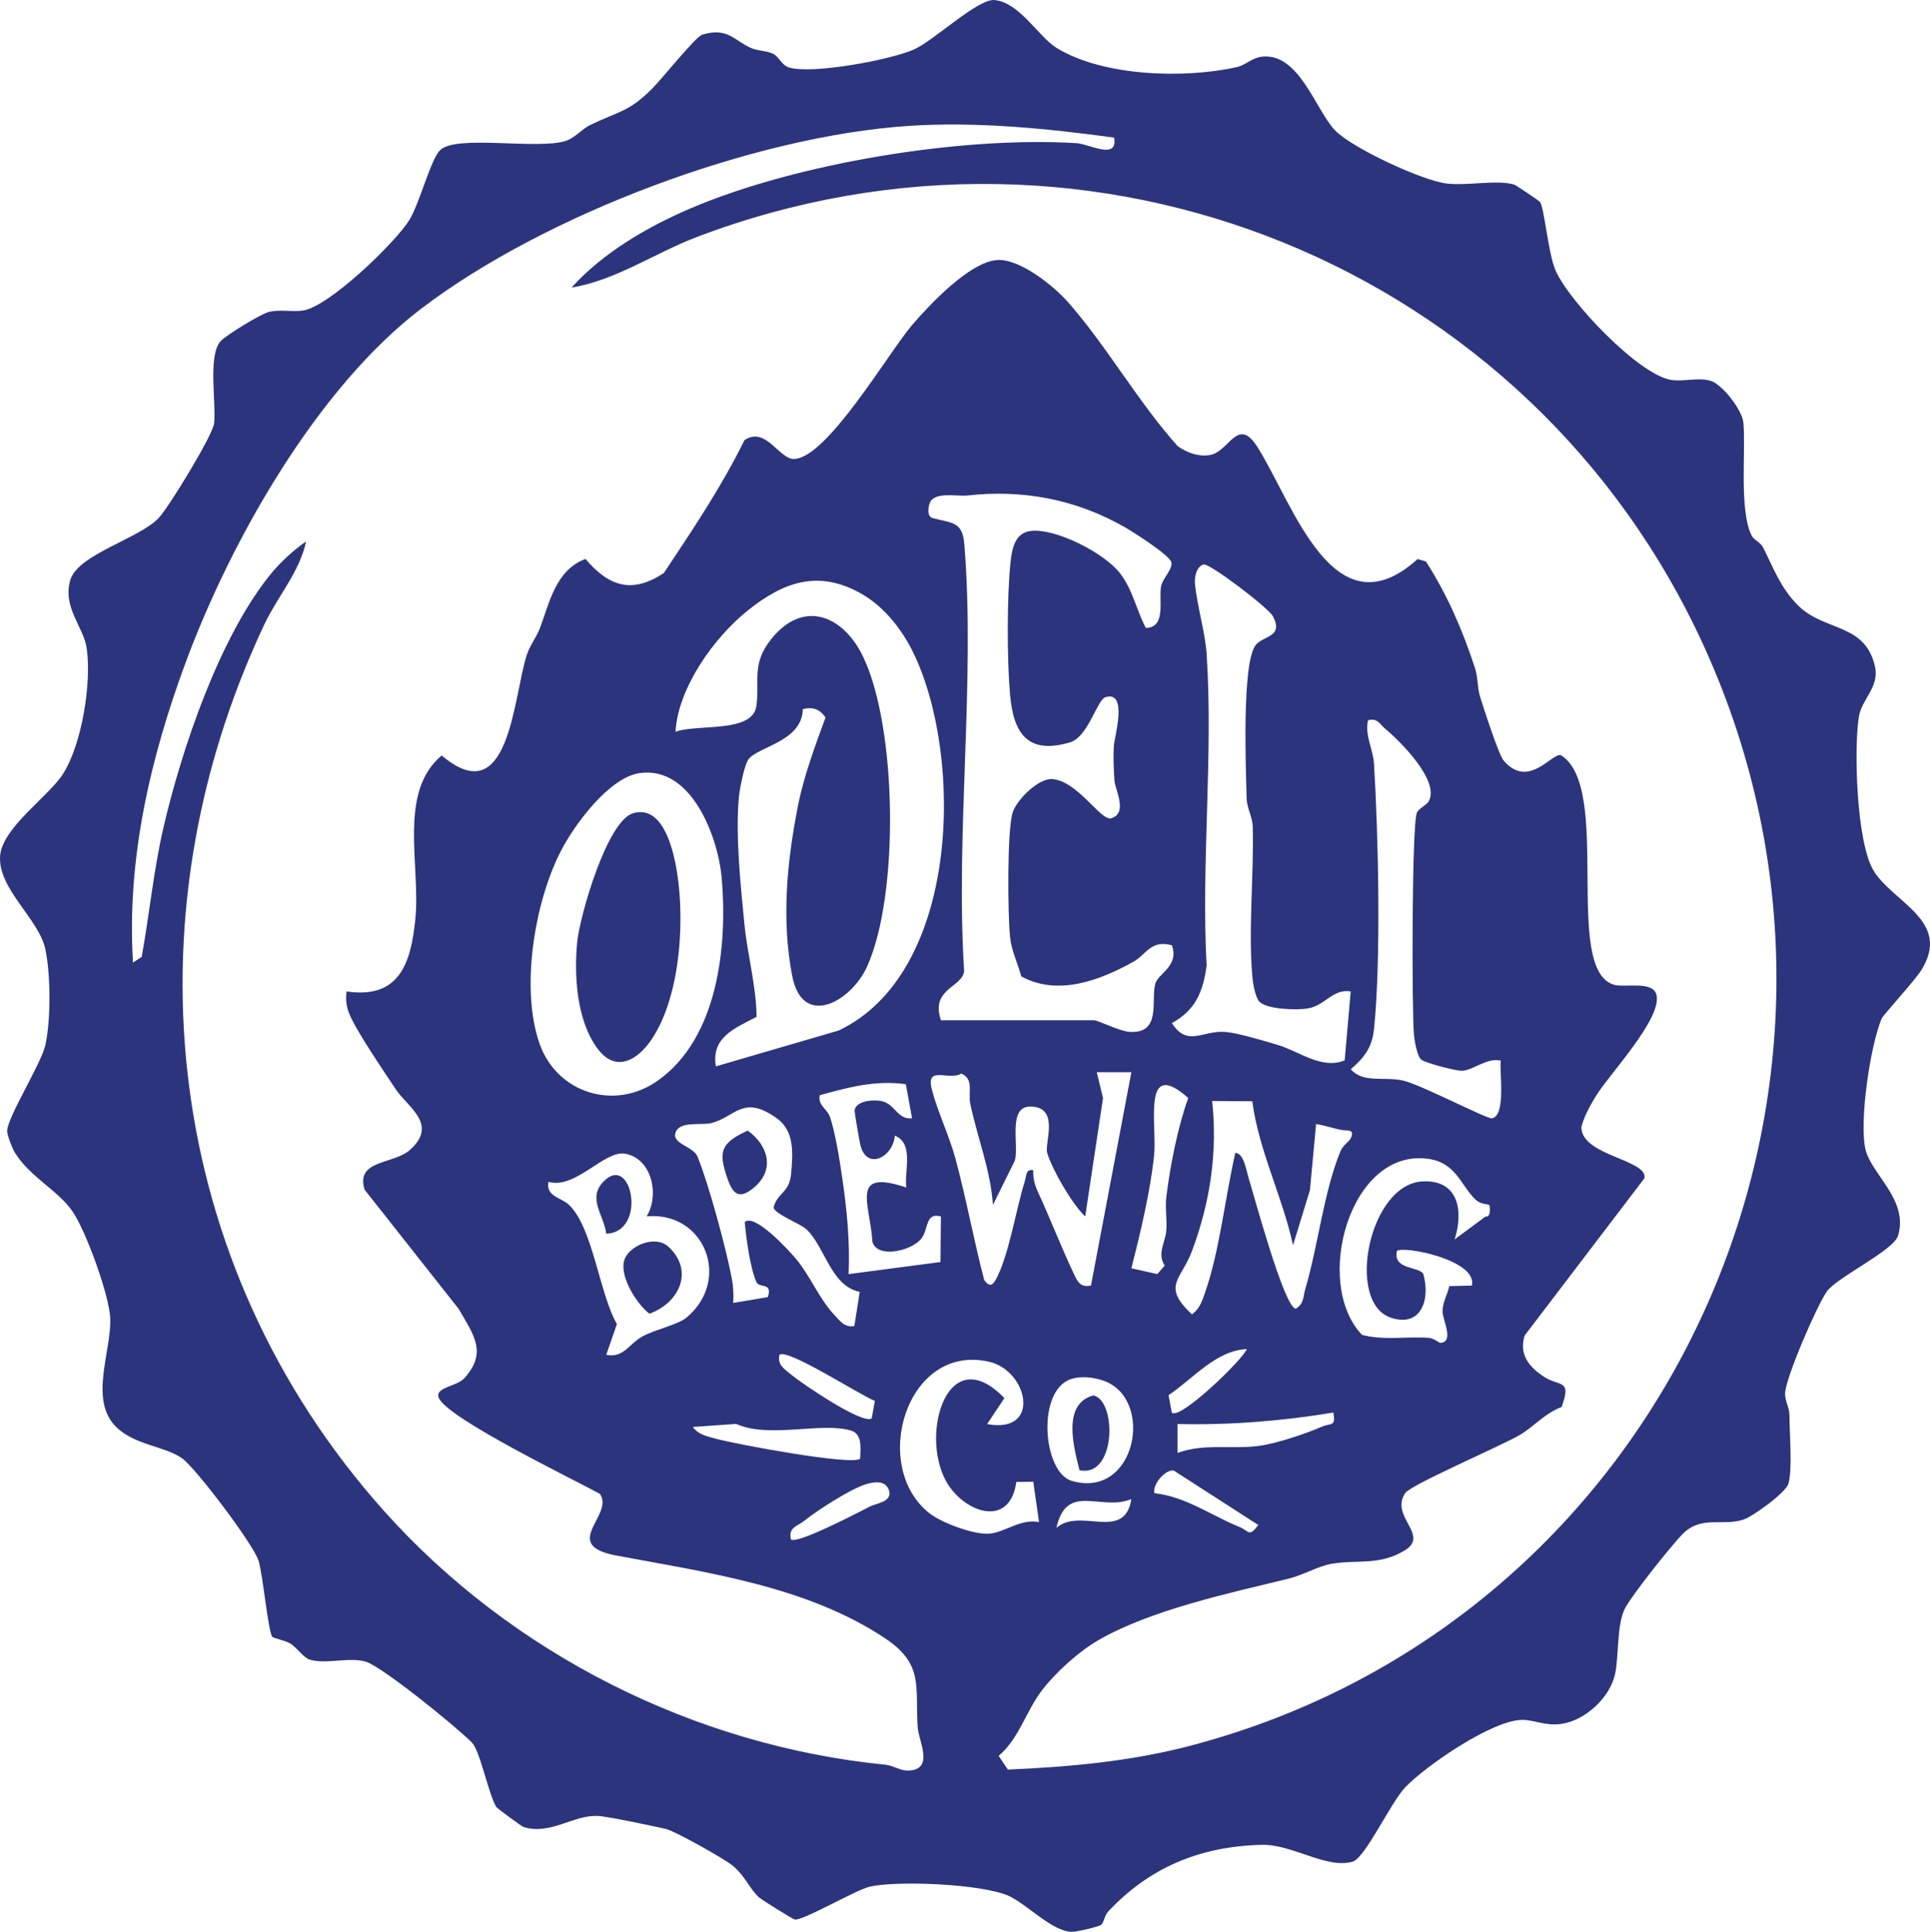
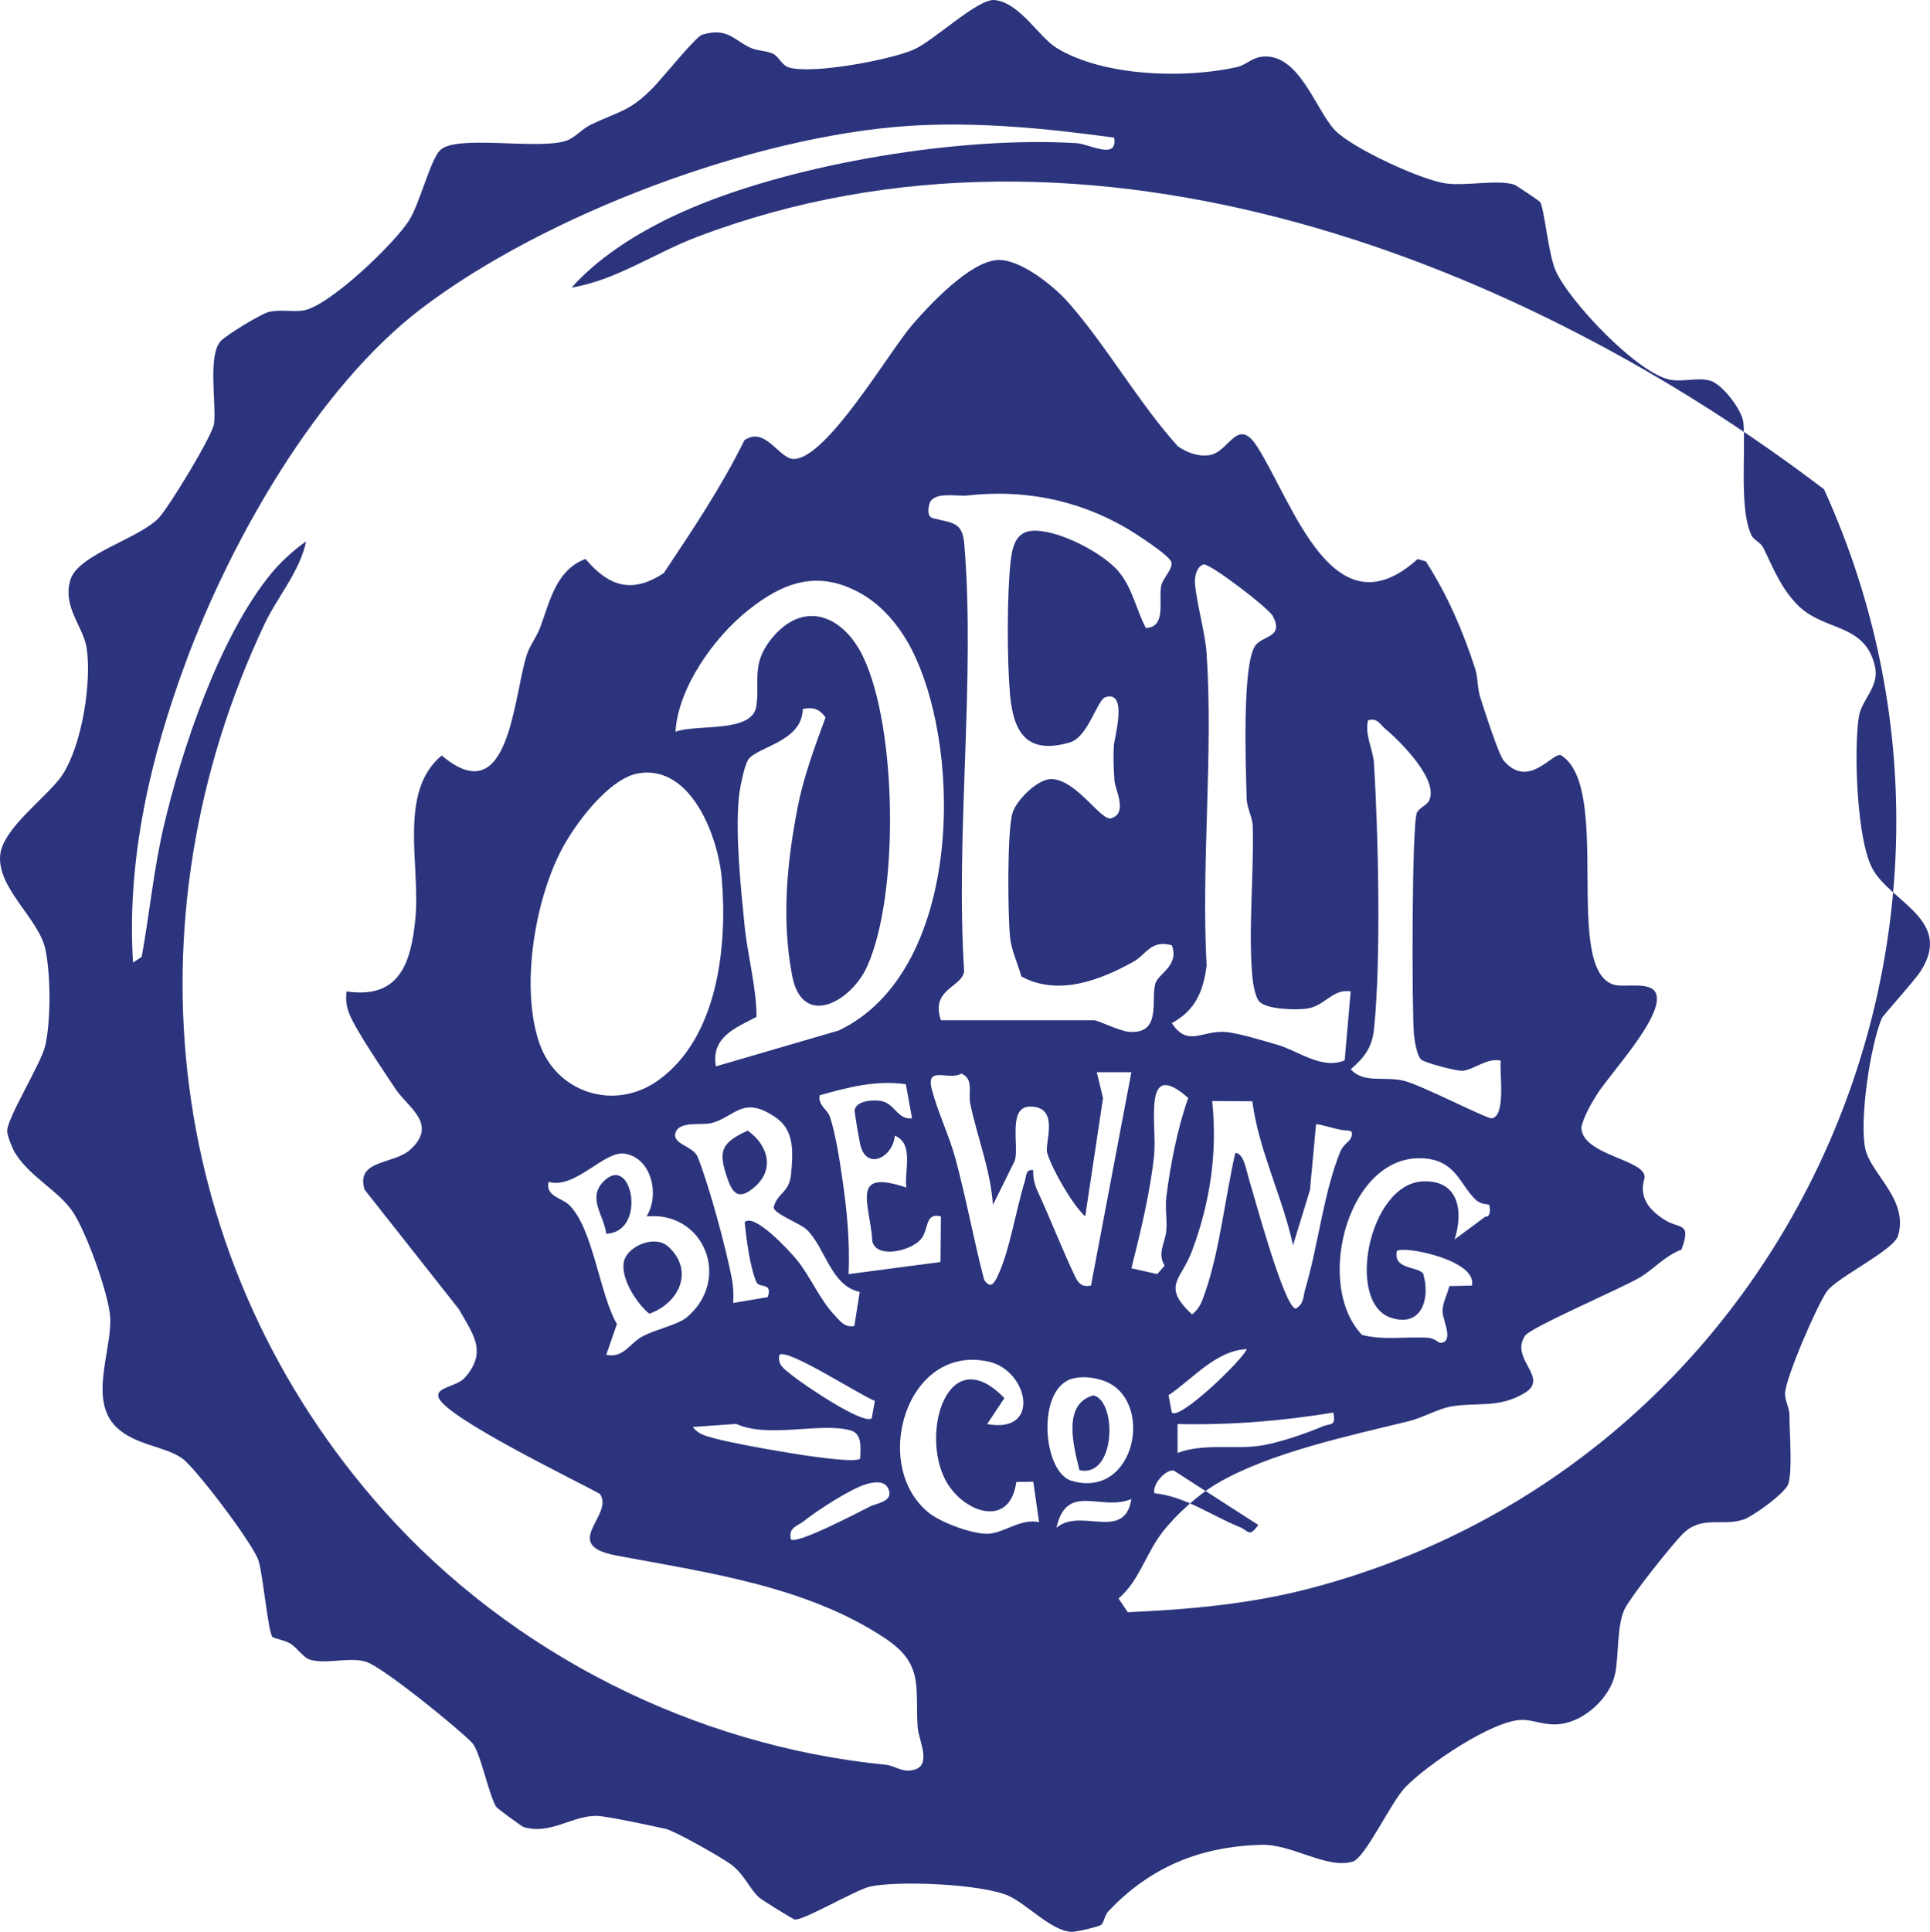
<svg xmlns="http://www.w3.org/2000/svg" id="Layer_2" data-name="Layer 2" viewBox="0 0 232.1 232.272">
  <defs>
    <style>
      .cls-1 {
        fill: #2b347c;
      }
    </style>
  </defs>
  <g id="Layer_1-2" data-name="Layer 1">
    <g>
-       <path class="cls-1" d="M136.059,180.233c-3.662,1.528-7.775-2.087-9.018,3.467,2.852-2.511,8.191,1.707,9.018-3.467M95.113,185.086c.72.63,8.142-3.266,9.55-3.977.711-.362,2.678-.541,2.249-1.912-.402-1.256-1.753-1.059-2.812-.733-1.851.567-5.794,3.119-7.399,4.397-.818.657-1.914.755-1.587,2.225M138.835,179.536c3.675.366,6.845,2.681,10.194,4.039,1.194.487,1.145,1.323,2.294-.223l-10.154-6.537c-.966-.214-2.633,1.649-2.334,2.721M103.443,175.376c.031-1.171.309-2.976-1.122-3.387-3.604-1.041-9.827.992-13.784-.791l-5.218.366c.68.952,1.721,1.117,2.75,1.408,2.294.643,16.418,3.28,17.374,2.404M160.349,169.831c-6.148,1.023-12.438,1.524-18.738,1.381l.004,3.472c3.259-1.184,6.532-.393,9.894-.858,2.034-.281,5.522-1.452,7.458-2.292,1.095-.474,1.699.054,1.381-1.702M128.883,165.779c-4.27,1.282-3.496,11.242-.004,12.265,7.775,2.279,10.055-9.973,3.751-12.069-1.158-.384-2.571-.55-3.747-.197M118.711,171.217c6.559,1.22,4.94-6.43.219-7.498-9.953-2.252-14.321,12.614-7.145,18.23,1.466,1.148,5.396,2.614,7.221,2.444,1.855-.174,3.823-1.85,5.951-1.385l-.698-4.861-2.039.031c-.782,5.737-6.492,3.619-8.517-.223-3.058-5.795.353-16.863,7.082-9.857l-2.074,3.119ZM104.833,170.524l.38-2.096c-1.748-.652-10.551-6.385-11.486-5.532-.25,1.251.617,1.702,1.426,2.382,1.238,1.041,8.683,6.09,9.68,5.246M149.941,162.204c-3.711.152-6.496,3.592-9.416,5.541l.393,2.082c.899,1.01,8.482-6.287,9.023-7.623M179.092,144.867c-.179-.13-.984.013-1.708-.701-1.744-1.725-2.298-4.361-5.598-4.835-9.461-1.363-13.941,14.964-7.99,21.162,2.584.684,5.334.179,7.985.353.666.045,1.292.617,1.426.612,1.726-.076.282-2.779.273-3.767-.009-1.095.586-2.038.809-3.061l2.718-.063c.729-3.065-8.249-4.835-9.022-4.16-.461,2.265,2.504,1.819,3.17,2.726.89,3.074-.228,6.519-3.903,5.29-5.441-1.823-2.651-16.077,3.849-16.385,4.283-.201,4.936,3.539,3.827,6.979l3.72-2.752c.742.13.501-1.354.443-1.399M77.761,146.244c1.569-2.507.666-6.948-2.575-7.533-2.504-.456-5.991,4.33-9.224,3.378-.367,1.756,1.56,1.912,2.446,2.752,2.902,2.743,3.684,10.76,5.781,14.347l-1.283,3.704c2.097.429,2.759-1.354,4.368-2.221,1.583-.853,4.243-1.376,5.334-2.297,5.401-4.571,2.075-12.775-4.847-12.131M97.004,147.825c-.747-.715-3.769-1.823-3.975-2.627.452-1.845,1.909-1.72,2.115-4.115.219-2.48.411-5.112-1.748-6.649-4.019-2.864-4.958-.179-7.784.581-1.247.335-3.903-.304-4.377,1.18-.438,1.358,2.133,1.6,2.656,2.886,1.359,3.342,3.425,10.992,4.113,14.616.188.992.228,1.962.17,2.958l4.163-.702c.603-1.872-1.033-.992-1.386-1.841-.773-1.845-1.194-5.143-1.39-7.171,1.145-1.148,5.379,3.445,6.246,4.508,1.614,1.97,2.772,4.781,4.493,6.604.711.751,1.265,1.6,2.446,1.372l.644-4.102c-3.478-.715-4.149-5.371-6.385-7.498M150.603,132.406l-4.829-.031c.657,6.18-.246,12.212-2.428,18.034-1.314,3.516-3.693,4.164,0,7.623.917-.675,1.207-1.577,1.565-2.596,1.757-5.009,2.437-11.555,3.644-16.818,1.015-.004,1.328,2.109,1.578,2.931.653,2.109,4.319,15.764,5.705,15.791,1.01-.617.863-1.443,1.127-2.337,1.569-5.282,2.204-11.622,4.234-16.582.308-.751,1.046-1.162,1.229-1.542.577-1.18-.447-.907-1.046-1.019-1.069-.192-2.048-.559-3.112-.715l-.738,7.936-2.034,6.631c-1.279-5.889-4.118-11.354-4.896-17.305M136.059,152.486l3.116.697.89-1.019c-.93-1.457.04-2.668.188-4.164.13-1.336-.161-2.735.013-4.138.478-3.789,1.355-8.311,2.633-11.854-5.638-4.955-3.724,3.257-4.109,6.912-.456,4.356-1.654,9.334-2.732,13.565M108.933,130.355c-3.644-.509-6.908.366-10.35,1.327-.264,1.211.917,1.667,1.225,2.592.689,2.082,1.176,5.277,1.502,7.516.55,3.785.912,7.569.742,11.398l11.048-1.452.054-5.487c-1.985-.505-1.413,1.613-2.432,2.766-1.265,1.43-5.262,2.306-5.808.273-.282-4.611-2.767-8.802,4.078-6.51-.259-2.046.966-5.268-1.381-6.242-.21,2.636-3.461,4.263-4.163,1.037-.134-.599-.711-3.901-.671-4.106.219-1.117,2.106-1.256,3.098-1.108,1.771.259,1.99,2.301,3.809,2.096l-.751-4.097ZM119.409,144.859c-.277-4.182-1.891-8.128-2.732-12.189-.268-1.3.483-2.936-1.069-3.597-1.489.92-4.337-1.081-3.537,1.953.715,2.717,2.084,5.518,2.83,8.275,1.305,4.812,2.191,9.763,3.452,14.584.774,1.095,1.18.46,1.627-.474,1.435-2.998,2.195-7.944,3.246-11.327.206-.675.125-1.582,1.033-1.385-.045.912.165,1.747.546,2.574,1.542,3.342,2.875,6.823,4.449,10.125.443.934.854,1.376,1.945,1.171l4.86-25.661h-4.163l.751,3.114-2.142,14.227c-1.574-1.461-3.957-5.608-4.569-7.623-.358-1.175,1.578-5.541-2.012-5.585-2.772-.036-1.364,4.643-1.873,6.488l-2.642,5.331ZM76.889,92.956c-3.666.55-7.815,6.215-9.434,9.352-3.179,6.166-4.887,16.55-2.571,23.168,2.088,5.956,9.045,8.132,14.236,4.441,7.216-5.125,8.37-16.108,7.681-24.267-.416-4.987-3.635-13.633-9.912-12.694M170.897,127.383c-.483-.469-.782-2.189-.854-2.962-.268-3.016-.268-25.523.362-26.738.277-.532,1.158-.876,1.426-1.367,1.31-2.426-3.34-7.105-5.231-8.682-.702-.581-.894-1.327-2.084-1.037-.411,1.814.608,3.463.715,5.179.528,8.512.867,23.704.004,31.952-.233,2.221-1.153,3.409-2.794,4.83,1.493,1.711,3.943.845,6.273,1.354,2.075.451,10.14,4.66,10.712,4.544,1.708-.344.885-5.483,1.051-6.935-1.65-.384-3.264,1.126-4.619,1.22-.684.049-4.569-.97-4.963-1.358M86.091,128.21l14.772-4.312c14.562-6.917,15.076-32.859,8.969-45.424-1.35-2.779-3.461-5.478-6.148-7.033-5.177-2.994-9.394-1.542-13.775,1.975-4.078,3.266-8.379,9.316-8.674,14.566,2.611-.97,9.268.21,9.729-3.105.42-3.038-.608-5.005,1.735-7.976,3.858-4.888,8.687-2.967,11.097,2.055,4.095,8.516,4.368,28.664.478,37.256-1.9,4.209-7.775,7.533-9.009,1.095-1.301-6.792-.626-13.722.711-20.482.693-3.503,2.07-7.207,3.304-10.567-.729-1.023-1.493-1.278-2.736-1.01-.072,4.057-5.741,4.531-6.635,6.206-.452.853-.966,3.423-1.06,4.486-.411,4.62.228,10.643.689,15.304.349,3.561,1.426,7.377,1.444,11.014-2.571,1.349-5.49,2.449-4.891,5.952M151.466,120.444c-.496-.496-.782-2.172-.854-2.958-.51-5.643.188-12.265.045-18.078-.031-1.184-.707-2.243-.738-3.427-.089-3.57-.59-16.171,1.069-18.396.885-1.18,3.425-.929,2.097-3.49-.519-1.001-7.645-6.421-8.338-6.229-.854.237-1.127,1.488-1.037,2.386.241,2.507,1.23,5.844,1.395,8.347.814,12.176-.666,25.219,0,37.497-.411,3.132-1.355,5.375-4.18,6.912,1.905,2.958,3.693.804,6.532,1.072,1.493.139,4.534,1.059,6.134,1.528,2.633.769,5.356,3.029,8.119,1.877l.724-8.289c-2.195-.34-3.067,1.729-5.218,2.06-1.35.205-4.824.112-5.75-.813M113.158,122.665h18.394c.51,0,3.022,1.291,4.221,1.39,3.975.308,2.598-3.829,3.165-5.795.353-1.224,2.915-2.145,1.981-4.611-2.53-.693-3.058,1.117-4.61,1.979-4.037,2.243-9.076,4.173-13.489,1.765-.438-1.627-1.18-3.047-1.355-4.763-.268-2.659-.371-12.851.326-14.973.496-1.506,3.094-4.12,4.771-3.986,3.045.241,5.852,5.085,7.064,4.714,2.061-.626.465-3.449.394-4.549-.089-1.345-.148-2.811-.072-4.151.058-1.01,1.744-6.707-1.006-5.862-1.019.313-2.07,4.79-4.279,5.438-5.146,1.51-6.787-1.157-7.198-5.768-.362-4.097-.376-11.863.063-15.925.197-1.783.599-3.57,2.535-3.744,3.022-.268,8.754,2.685,10.614,5.08,1.551,1.993,1.981,4.437,3.121,6.6,2.535-.076,1.484-3.423,1.851-5.085.21-.938,1.399-1.975,1.221-2.815-.174-.818-4.48-3.575-5.553-4.191-5.92-3.409-12.407-4.589-19.015-3.838-1.198.134-4.082-.545-4.529,1.014-.148.509-.317,1.524.429,1.716,2.28.594,3.541.38,3.765,3.105,1.346,16.456-1.082,34.718-.018,51.376-.286,1.962-4.091,2.113-2.79,5.88M133.98,16.545c-8.003-1.099-16.561-1.944-24.662-1.412-18.657,1.229-43.699,10.616-58.579,21.912-12.55,9.526-22.905,27.801-28.346,42.426-4.301,11.568-7.176,23.82-6.398,36.26l1.046-.688c.921-5.085,1.435-10.411,2.593-15.442,2.186-9.482,6.8-23.154,13.015-30.692,1.1-1.332,2.727-2.833,4.162-3.811-.778,3.659-3.447,6.653-4.994,9.92-16.887,35.746-12.072,77.054,14.347,106.625,15.394,17.225,37.44,28.275,60.359,30.536.912.089,1.82.773,2.812.701,3.045-.21,1.136-3.521,1.024-5.223-.322-4.772.796-7.542-3.899-10.67-9.447-6.3-21.492-7.927-32.361-9.969-6.85-1.287-.152-4.87-1.958-7.413-3.179-1.738-18.295-9.062-19.364-11.515-.568-1.309,2.146-1.34,3.112-2.435,2.759-3.119,1.019-5.214-.72-8.275l-11.325-14.347c-1.104-3.633,3.465-3.007,5.45-4.772,3.461-3.092-.25-5.112-1.699-7.297-1.408-2.122-4.726-6.975-5.562-9.008-.398-.97-.469-1.729-.362-2.757,6.34.934,7.744-3.338,8.28-8.717.644-6.412-2.128-15.246,3.17-19.651,8.137,6.903,8.58-6.877,10.216-12.055.38-1.197,1.171-2.136,1.596-3.262,1.162-3.083,1.891-6.97,5.477-8.311,2.826,3.329,5.589,4.218,9.42,1.698,3.465-5.21,6.935-10.357,9.693-15.974,2.531-1.738,4.163,2.265,5.937,2.257,3.966-.022,11.415-12.828,14.222-16.099,2.155-2.507,6.899-7.542,10.185-7.819,2.7-.228,6.818,3.074,8.557,5.045,4.61,5.214,8.482,12.078,13.203,17.328,1.113.782,2.405,1.273,3.796,1.086,2.41-.322,3.371-4.812,5.803-.965,4.324,6.841,9.148,22.587,19.252,13.458l.997.281c2.616,4.084,4.399,8.226,5.906,12.828.371,1.139.273,2.386.639,3.525.461,1.448,2.2,6.881,2.812,7.596,2.973,3.463,5.741-.894,6.863-.661,6.268,3.803.174,25.84,6.416,27.614,1.314.371,4.632-.514,5.088,1.184.756,2.815-5.669,9.575-7.239,12.136-.715,1.171-1.449,2.449-1.788,3.794,0,3.445,7.963,3.878,7.596,6.135l-14.415,18.923c-.72,2.332.581,3.838,2.419,5.013,1.797,1.144,3.273.197,2.021,3.584-1.927.688-3.322,2.346-4.99,3.338-2.227,1.318-13.127,5.992-13.811,7.002-1.9,2.824,2.991,5.04-.049,6.89-3.049,1.859-5.701,1.095-8.799,1.613-1.587.268-3.478,1.376-5.155,1.783-7.046,1.725-16.704,3.767-23.043,7.489-2.253,1.323-5.008,3.811-6.599,5.889-1.999,2.6-2.759,5.813-5.249,7.936l1.109,1.649c7.4-.322,14.795-.987,21.962-2.873,57.224-15.022,86.161-78.551,61.776-132.13C184.099,31.951,131.328,10.432,83.815,28.488c-5.034,1.912-9.774,5.223-15.076,6.086,3.778-4.209,9.206-7.35,14.383-9.553,12.769-5.433,32.589-8.668,46.369-7.806,1.498.094,4.985,2.096,4.489-.67M160.542,15.66c2.057,2.145,10.404,6.01,13.377,6.398,2.437.322,6.13-.491,8.186.139.179.054,3,1.944,3.107,2.096.501.711.975,6.189,1.851,8.208,1.61,3.713,9.975,12.529,13.887,13.172,1.498.25,3.282-.326,4.753.107,1.417.42,3.827,3.521,3.961,5.062.295,3.485-.532,10.536.997,13.57.241.478,1.082.827,1.368,1.403,1.238,2.466,2.075,4.821,4.162,6.935,3.179,3.217,8.11,2.1,9.295,7.395.559,2.484-1.636,3.91-1.958,6.121-.586,3.972-.259,14.924,1.744,18.338,2.285,3.892,9.519,6.077,5.768,12.064-.783,1.247-4.587,5.398-4.744,5.773-1.377,3.262-2.723,12.337-1.967,15.701.689,3.056,5.227,6.086,3.93,10.429-.528,1.769-7.341,5-8.562,6.698-1.149,1.6-4.967,10.38-5.025,12.256-.027.903.528,1.725.528,2.627-.004,2.154.38,6.506-.13,8.235-.322,1.095-4.27,3.941-5.401,4.312-2.553.845-5.034-.545-7.301,1.72-1.341,1.345-6.215,7.48-6.966,8.995-.993,1.988-.707,5.693-1.171,7.846-.613,2.842-3.59,5.603-6.483,6.01-1.936.268-3.233-.5-4.708-.487-3.55.036-11.428,5.398-14.043,8.101-1.726,1.787-4.811,8.49-6.322,8.941-3.139.934-7.243-2.127-11.017-2.02-7.422.206-13.44,2.743-18.398,8.029-.425.451-.514,1.331-.818,1.573-.335.264-3.063.898-3.639.862-2.374-.143-5.379-3.378-7.511-4.33-3.201-1.43-13.288-1.859-16.681-1.108-1.695.38-8.101,4.16-9.049,3.95-.246-.054-3.948-2.35-4.292-2.663-1.109-1.001-1.601-2.498-3.143-3.794-1.006-.844-7.015-4.205-8.057-4.432-1.565-.348-6.975-1.51-8.209-1.559-2.973-.121-5.647,2.337-8.915,1.327-.192-.063-3.17-2.243-3.273-2.417-.935-1.573-1.932-6.707-2.906-7.717-1.681-1.738-10.811-9.169-12.792-9.745-2.012-.581-4.775.344-6.707-.237-.747-.223-1.48-1.349-2.28-1.89-.639-.438-2.088-.652-2.244-.871-.514-.719-1.118-7.399-1.641-9.111-.599-1.97-7.547-11.148-9.183-12.319-2.11-1.515-5.701-1.555-7.981-3.82-3.295-3.275-.456-9.245-.689-13.154-.165-2.793-2.942-10.473-4.574-12.797-1.766-2.507-5.101-4.102-6.881-6.993-.313-.505-.89-1.988-.93-2.529-.121-1.519,4.1-8.159,4.592-10.402.671-3.065.644-8.498-.004-11.537-.773-3.642-5.709-7.243-5.441-11.193.233-3.391,5.821-7.154,7.547-9.848,2.294-3.575,3.478-11.005,2.866-15.138-.38-2.592-2.951-4.951-1.958-8.235.93-3.061,8.267-4.942,10.614-7.422,1.221-1.282,6.51-9.964,6.666-11.372.273-2.48-.791-8.262.823-9.933.702-.724,4.873-3.298,5.861-3.503,1.39-.281,2.736.049,4.024-.143,3.103-.465,11.012-8.083,12.747-10.84,1.256-1.988,2.548-7.238,3.715-8.423,1.9-1.939,11.768-.009,15.17-1.144,1.037-.344,1.914-1.43,2.937-1.921,3.537-1.689,4.623-1.564,7.408-4.352,1.247-1.247,5.209-6.242,6.031-6.488,3.049-.912,3.832.706,5.821,1.591.903.402,1.927.317,2.736.737.657.34,1.015,1.367,1.851,1.617,2.803.849,12.143-.898,14.996-2.14C112.3,4.914,117.616-.225,119.641.008c3.018.34,5.262,4.428,7.426,5.755,5.615,3.445,15.398,3.709,21.684,2.306,1.01-.223,1.793-1.099,2.946-1.247,4.511-.572,6.51,6.398,8.844,8.838" />
-       <path class="cls-1" d="M76.129,97.78c3.259-.961,4.551,3.414,5.061,5.849,1.297,6.171.764,16.041-2.839,21.358-1.712,2.525-4.31,3.99-6.465,1.122-2.535-3.378-2.861-8.749-2.473-12.828.304-3.137,3.586-14.58,6.715-15.5" />
+       <path class="cls-1" d="M136.059,180.233c-3.662,1.528-7.775-2.087-9.018,3.467,2.852-2.511,8.191,1.707,9.018-3.467M95.113,185.086c.72.63,8.142-3.266,9.55-3.977.711-.362,2.678-.541,2.249-1.912-.402-1.256-1.753-1.059-2.812-.733-1.851.567-5.794,3.119-7.399,4.397-.818.657-1.914.755-1.587,2.225M138.835,179.536c3.675.366,6.845,2.681,10.194,4.039,1.194.487,1.145,1.323,2.294-.223l-10.154-6.537c-.966-.214-2.633,1.649-2.334,2.721M103.443,175.376c.031-1.171.309-2.976-1.122-3.387-3.604-1.041-9.827.992-13.784-.791l-5.218.366c.68.952,1.721,1.117,2.75,1.408,2.294.643,16.418,3.28,17.374,2.404M160.349,169.831c-6.148,1.023-12.438,1.524-18.738,1.381l.004,3.472c3.259-1.184,6.532-.393,9.894-.858,2.034-.281,5.522-1.452,7.458-2.292,1.095-.474,1.699.054,1.381-1.702M128.883,165.779c-4.27,1.282-3.496,11.242-.004,12.265,7.775,2.279,10.055-9.973,3.751-12.069-1.158-.384-2.571-.55-3.747-.197M118.711,171.217c6.559,1.22,4.94-6.43.219-7.498-9.953-2.252-14.321,12.614-7.145,18.23,1.466,1.148,5.396,2.614,7.221,2.444,1.855-.174,3.823-1.85,5.951-1.385l-.698-4.861-2.039.031c-.782,5.737-6.492,3.619-8.517-.223-3.058-5.795.353-16.863,7.082-9.857l-2.074,3.119ZM104.833,170.524l.38-2.096c-1.748-.652-10.551-6.385-11.486-5.532-.25,1.251.617,1.702,1.426,2.382,1.238,1.041,8.683,6.09,9.68,5.246M149.941,162.204c-3.711.152-6.496,3.592-9.416,5.541l.393,2.082c.899,1.01,8.482-6.287,9.023-7.623M179.092,144.867c-.179-.13-.984.013-1.708-.701-1.744-1.725-2.298-4.361-5.598-4.835-9.461-1.363-13.941,14.964-7.99,21.162,2.584.684,5.334.179,7.985.353.666.045,1.292.617,1.426.612,1.726-.076.282-2.779.273-3.767-.009-1.095.586-2.038.809-3.061l2.718-.063c.729-3.065-8.249-4.835-9.022-4.16-.461,2.265,2.504,1.819,3.17,2.726.89,3.074-.228,6.519-3.903,5.29-5.441-1.823-2.651-16.077,3.849-16.385,4.283-.201,4.936,3.539,3.827,6.979l3.72-2.752c.742.13.501-1.354.443-1.399M77.761,146.244c1.569-2.507.666-6.948-2.575-7.533-2.504-.456-5.991,4.33-9.224,3.378-.367,1.756,1.56,1.912,2.446,2.752,2.902,2.743,3.684,10.76,5.781,14.347l-1.283,3.704c2.097.429,2.759-1.354,4.368-2.221,1.583-.853,4.243-1.376,5.334-2.297,5.401-4.571,2.075-12.775-4.847-12.131M97.004,147.825c-.747-.715-3.769-1.823-3.975-2.627.452-1.845,1.909-1.72,2.115-4.115.219-2.48.411-5.112-1.748-6.649-4.019-2.864-4.958-.179-7.784.581-1.247.335-3.903-.304-4.377,1.18-.438,1.358,2.133,1.6,2.656,2.886,1.359,3.342,3.425,10.992,4.113,14.616.188.992.228,1.962.17,2.958l4.163-.702c.603-1.872-1.033-.992-1.386-1.841-.773-1.845-1.194-5.143-1.39-7.171,1.145-1.148,5.379,3.445,6.246,4.508,1.614,1.97,2.772,4.781,4.493,6.604.711.751,1.265,1.6,2.446,1.372l.644-4.102c-3.478-.715-4.149-5.371-6.385-7.498M150.603,132.406l-4.829-.031c.657,6.18-.246,12.212-2.428,18.034-1.314,3.516-3.693,4.164,0,7.623.917-.675,1.207-1.577,1.565-2.596,1.757-5.009,2.437-11.555,3.644-16.818,1.015-.004,1.328,2.109,1.578,2.931.653,2.109,4.319,15.764,5.705,15.791,1.01-.617.863-1.443,1.127-2.337,1.569-5.282,2.204-11.622,4.234-16.582.308-.751,1.046-1.162,1.229-1.542.577-1.18-.447-.907-1.046-1.019-1.069-.192-2.048-.559-3.112-.715l-.738,7.936-2.034,6.631c-1.279-5.889-4.118-11.354-4.896-17.305M136.059,152.486l3.116.697.89-1.019c-.93-1.457.04-2.668.188-4.164.13-1.336-.161-2.735.013-4.138.478-3.789,1.355-8.311,2.633-11.854-5.638-4.955-3.724,3.257-4.109,6.912-.456,4.356-1.654,9.334-2.732,13.565M108.933,130.355c-3.644-.509-6.908.366-10.35,1.327-.264,1.211.917,1.667,1.225,2.592.689,2.082,1.176,5.277,1.502,7.516.55,3.785.912,7.569.742,11.398l11.048-1.452.054-5.487c-1.985-.505-1.413,1.613-2.432,2.766-1.265,1.43-5.262,2.306-5.808.273-.282-4.611-2.767-8.802,4.078-6.51-.259-2.046.966-5.268-1.381-6.242-.21,2.636-3.461,4.263-4.163,1.037-.134-.599-.711-3.901-.671-4.106.219-1.117,2.106-1.256,3.098-1.108,1.771.259,1.99,2.301,3.809,2.096l-.751-4.097ZM119.409,144.859c-.277-4.182-1.891-8.128-2.732-12.189-.268-1.3.483-2.936-1.069-3.597-1.489.92-4.337-1.081-3.537,1.953.715,2.717,2.084,5.518,2.83,8.275,1.305,4.812,2.191,9.763,3.452,14.584.774,1.095,1.18.46,1.627-.474,1.435-2.998,2.195-7.944,3.246-11.327.206-.675.125-1.582,1.033-1.385-.045.912.165,1.747.546,2.574,1.542,3.342,2.875,6.823,4.449,10.125.443.934.854,1.376,1.945,1.171l4.86-25.661h-4.163l.751,3.114-2.142,14.227c-1.574-1.461-3.957-5.608-4.569-7.623-.358-1.175,1.578-5.541-2.012-5.585-2.772-.036-1.364,4.643-1.873,6.488l-2.642,5.331ZM76.889,92.956c-3.666.55-7.815,6.215-9.434,9.352-3.179,6.166-4.887,16.55-2.571,23.168,2.088,5.956,9.045,8.132,14.236,4.441,7.216-5.125,8.37-16.108,7.681-24.267-.416-4.987-3.635-13.633-9.912-12.694M170.897,127.383c-.483-.469-.782-2.189-.854-2.962-.268-3.016-.268-25.523.362-26.738.277-.532,1.158-.876,1.426-1.367,1.31-2.426-3.34-7.105-5.231-8.682-.702-.581-.894-1.327-2.084-1.037-.411,1.814.608,3.463.715,5.179.528,8.512.867,23.704.004,31.952-.233,2.221-1.153,3.409-2.794,4.83,1.493,1.711,3.943.845,6.273,1.354,2.075.451,10.14,4.66,10.712,4.544,1.708-.344.885-5.483,1.051-6.935-1.65-.384-3.264,1.126-4.619,1.22-.684.049-4.569-.97-4.963-1.358M86.091,128.21l14.772-4.312c14.562-6.917,15.076-32.859,8.969-45.424-1.35-2.779-3.461-5.478-6.148-7.033-5.177-2.994-9.394-1.542-13.775,1.975-4.078,3.266-8.379,9.316-8.674,14.566,2.611-.97,9.268.21,9.729-3.105.42-3.038-.608-5.005,1.735-7.976,3.858-4.888,8.687-2.967,11.097,2.055,4.095,8.516,4.368,28.664.478,37.256-1.9,4.209-7.775,7.533-9.009,1.095-1.301-6.792-.626-13.722.711-20.482.693-3.503,2.07-7.207,3.304-10.567-.729-1.023-1.493-1.278-2.736-1.01-.072,4.057-5.741,4.531-6.635,6.206-.452.853-.966,3.423-1.06,4.486-.411,4.62.228,10.643.689,15.304.349,3.561,1.426,7.377,1.444,11.014-2.571,1.349-5.49,2.449-4.891,5.952M151.466,120.444c-.496-.496-.782-2.172-.854-2.958-.51-5.643.188-12.265.045-18.078-.031-1.184-.707-2.243-.738-3.427-.089-3.57-.59-16.171,1.069-18.396.885-1.18,3.425-.929,2.097-3.49-.519-1.001-7.645-6.421-8.338-6.229-.854.237-1.127,1.488-1.037,2.386.241,2.507,1.23,5.844,1.395,8.347.814,12.176-.666,25.219,0,37.497-.411,3.132-1.355,5.375-4.18,6.912,1.905,2.958,3.693.804,6.532,1.072,1.493.139,4.534,1.059,6.134,1.528,2.633.769,5.356,3.029,8.119,1.877l.724-8.289c-2.195-.34-3.067,1.729-5.218,2.06-1.35.205-4.824.112-5.75-.813M113.158,122.665h18.394c.51,0,3.022,1.291,4.221,1.39,3.975.308,2.598-3.829,3.165-5.795.353-1.224,2.915-2.145,1.981-4.611-2.53-.693-3.058,1.117-4.61,1.979-4.037,2.243-9.076,4.173-13.489,1.765-.438-1.627-1.18-3.047-1.355-4.763-.268-2.659-.371-12.851.326-14.973.496-1.506,3.094-4.12,4.771-3.986,3.045.241,5.852,5.085,7.064,4.714,2.061-.626.465-3.449.394-4.549-.089-1.345-.148-2.811-.072-4.151.058-1.01,1.744-6.707-1.006-5.862-1.019.313-2.07,4.79-4.279,5.438-5.146,1.51-6.787-1.157-7.198-5.768-.362-4.097-.376-11.863.063-15.925.197-1.783.599-3.57,2.535-3.744,3.022-.268,8.754,2.685,10.614,5.08,1.551,1.993,1.981,4.437,3.121,6.6,2.535-.076,1.484-3.423,1.851-5.085.21-.938,1.399-1.975,1.221-2.815-.174-.818-4.48-3.575-5.553-4.191-5.92-3.409-12.407-4.589-19.015-3.838-1.198.134-4.082-.545-4.529,1.014-.148.509-.317,1.524.429,1.716,2.28.594,3.541.38,3.765,3.105,1.346,16.456-1.082,34.718-.018,51.376-.286,1.962-4.091,2.113-2.79,5.88M133.98,16.545c-8.003-1.099-16.561-1.944-24.662-1.412-18.657,1.229-43.699,10.616-58.579,21.912-12.55,9.526-22.905,27.801-28.346,42.426-4.301,11.568-7.176,23.82-6.398,36.26l1.046-.688c.921-5.085,1.435-10.411,2.593-15.442,2.186-9.482,6.8-23.154,13.015-30.692,1.1-1.332,2.727-2.833,4.162-3.811-.778,3.659-3.447,6.653-4.994,9.92-16.887,35.746-12.072,77.054,14.347,106.625,15.394,17.225,37.44,28.275,60.359,30.536.912.089,1.82.773,2.812.701,3.045-.21,1.136-3.521,1.024-5.223-.322-4.772.796-7.542-3.899-10.67-9.447-6.3-21.492-7.927-32.361-9.969-6.85-1.287-.152-4.87-1.958-7.413-3.179-1.738-18.295-9.062-19.364-11.515-.568-1.309,2.146-1.34,3.112-2.435,2.759-3.119,1.019-5.214-.72-8.275l-11.325-14.347c-1.104-3.633,3.465-3.007,5.45-4.772,3.461-3.092-.25-5.112-1.699-7.297-1.408-2.122-4.726-6.975-5.562-9.008-.398-.97-.469-1.729-.362-2.757,6.34.934,7.744-3.338,8.28-8.717.644-6.412-2.128-15.246,3.17-19.651,8.137,6.903,8.58-6.877,10.216-12.055.38-1.197,1.171-2.136,1.596-3.262,1.162-3.083,1.891-6.97,5.477-8.311,2.826,3.329,5.589,4.218,9.42,1.698,3.465-5.21,6.935-10.357,9.693-15.974,2.531-1.738,4.163,2.265,5.937,2.257,3.966-.022,11.415-12.828,14.222-16.099,2.155-2.507,6.899-7.542,10.185-7.819,2.7-.228,6.818,3.074,8.557,5.045,4.61,5.214,8.482,12.078,13.203,17.328,1.113.782,2.405,1.273,3.796,1.086,2.41-.322,3.371-4.812,5.803-.965,4.324,6.841,9.148,22.587,19.252,13.458l.997.281c2.616,4.084,4.399,8.226,5.906,12.828.371,1.139.273,2.386.639,3.525.461,1.448,2.2,6.881,2.812,7.596,2.973,3.463,5.741-.894,6.863-.661,6.268,3.803.174,25.84,6.416,27.614,1.314.371,4.632-.514,5.088,1.184.756,2.815-5.669,9.575-7.239,12.136-.715,1.171-1.449,2.449-1.788,3.794,0,3.445,7.963,3.878,7.596,6.135c-.72,2.332.581,3.838,2.419,5.013,1.797,1.144,3.273.197,2.021,3.584-1.927.688-3.322,2.346-4.99,3.338-2.227,1.318-13.127,5.992-13.811,7.002-1.9,2.824,2.991,5.04-.049,6.89-3.049,1.859-5.701,1.095-8.799,1.613-1.587.268-3.478,1.376-5.155,1.783-7.046,1.725-16.704,3.767-23.043,7.489-2.253,1.323-5.008,3.811-6.599,5.889-1.999,2.6-2.759,5.813-5.249,7.936l1.109,1.649c7.4-.322,14.795-.987,21.962-2.873,57.224-15.022,86.161-78.551,61.776-132.13C184.099,31.951,131.328,10.432,83.815,28.488c-5.034,1.912-9.774,5.223-15.076,6.086,3.778-4.209,9.206-7.35,14.383-9.553,12.769-5.433,32.589-8.668,46.369-7.806,1.498.094,4.985,2.096,4.489-.67M160.542,15.66c2.057,2.145,10.404,6.01,13.377,6.398,2.437.322,6.13-.491,8.186.139.179.054,3,1.944,3.107,2.096.501.711.975,6.189,1.851,8.208,1.61,3.713,9.975,12.529,13.887,13.172,1.498.25,3.282-.326,4.753.107,1.417.42,3.827,3.521,3.961,5.062.295,3.485-.532,10.536.997,13.57.241.478,1.082.827,1.368,1.403,1.238,2.466,2.075,4.821,4.162,6.935,3.179,3.217,8.11,2.1,9.295,7.395.559,2.484-1.636,3.91-1.958,6.121-.586,3.972-.259,14.924,1.744,18.338,2.285,3.892,9.519,6.077,5.768,12.064-.783,1.247-4.587,5.398-4.744,5.773-1.377,3.262-2.723,12.337-1.967,15.701.689,3.056,5.227,6.086,3.93,10.429-.528,1.769-7.341,5-8.562,6.698-1.149,1.6-4.967,10.38-5.025,12.256-.027.903.528,1.725.528,2.627-.004,2.154.38,6.506-.13,8.235-.322,1.095-4.27,3.941-5.401,4.312-2.553.845-5.034-.545-7.301,1.72-1.341,1.345-6.215,7.48-6.966,8.995-.993,1.988-.707,5.693-1.171,7.846-.613,2.842-3.59,5.603-6.483,6.01-1.936.268-3.233-.5-4.708-.487-3.55.036-11.428,5.398-14.043,8.101-1.726,1.787-4.811,8.49-6.322,8.941-3.139.934-7.243-2.127-11.017-2.02-7.422.206-13.44,2.743-18.398,8.029-.425.451-.514,1.331-.818,1.573-.335.264-3.063.898-3.639.862-2.374-.143-5.379-3.378-7.511-4.33-3.201-1.43-13.288-1.859-16.681-1.108-1.695.38-8.101,4.16-9.049,3.95-.246-.054-3.948-2.35-4.292-2.663-1.109-1.001-1.601-2.498-3.143-3.794-1.006-.844-7.015-4.205-8.057-4.432-1.565-.348-6.975-1.51-8.209-1.559-2.973-.121-5.647,2.337-8.915,1.327-.192-.063-3.17-2.243-3.273-2.417-.935-1.573-1.932-6.707-2.906-7.717-1.681-1.738-10.811-9.169-12.792-9.745-2.012-.581-4.775.344-6.707-.237-.747-.223-1.48-1.349-2.28-1.89-.639-.438-2.088-.652-2.244-.871-.514-.719-1.118-7.399-1.641-9.111-.599-1.97-7.547-11.148-9.183-12.319-2.11-1.515-5.701-1.555-7.981-3.82-3.295-3.275-.456-9.245-.689-13.154-.165-2.793-2.942-10.473-4.574-12.797-1.766-2.507-5.101-4.102-6.881-6.993-.313-.505-.89-1.988-.93-2.529-.121-1.519,4.1-8.159,4.592-10.402.671-3.065.644-8.498-.004-11.537-.773-3.642-5.709-7.243-5.441-11.193.233-3.391,5.821-7.154,7.547-9.848,2.294-3.575,3.478-11.005,2.866-15.138-.38-2.592-2.951-4.951-1.958-8.235.93-3.061,8.267-4.942,10.614-7.422,1.221-1.282,6.51-9.964,6.666-11.372.273-2.48-.791-8.262.823-9.933.702-.724,4.873-3.298,5.861-3.503,1.39-.281,2.736.049,4.024-.143,3.103-.465,11.012-8.083,12.747-10.84,1.256-1.988,2.548-7.238,3.715-8.423,1.9-1.939,11.768-.009,15.17-1.144,1.037-.344,1.914-1.43,2.937-1.921,3.537-1.689,4.623-1.564,7.408-4.352,1.247-1.247,5.209-6.242,6.031-6.488,3.049-.912,3.832.706,5.821,1.591.903.402,1.927.317,2.736.737.657.34,1.015,1.367,1.851,1.617,2.803.849,12.143-.898,14.996-2.14C112.3,4.914,117.616-.225,119.641.008c3.018.34,5.262,4.428,7.426,5.755,5.615,3.445,15.398,3.709,21.684,2.306,1.01-.223,1.793-1.099,2.946-1.247,4.511-.572,6.51,6.398,8.844,8.838" />
      <path class="cls-1" d="M89.917,135.931c2.513,1.796,3.3,4.754.72,6.881-1.762,1.457-2.504.742-3.143-1.086-1.145-3.302-.823-4.298,2.423-5.795" />
      <path class="cls-1" d="M80.376,149.888c3.116,2.846,1.368,6.743-2.28,8.061-1.542-1.197-3.59-4.446-3.031-6.394.501-1.756,3.702-3.137,5.312-1.667" />
      <path class="cls-1" d="M72.907,148.327c-.282-2.247-2.28-4.236-.353-6.247,3.447-3.592,5.316,6.081.353,6.247" />
      <path class="cls-1" d="M129.82,176.766c-.733-2.904-2.084-7.989,1.672-8.995,2.839.626,2.732,9.937-1.672,8.995" />
    </g>
  </g>
</svg>